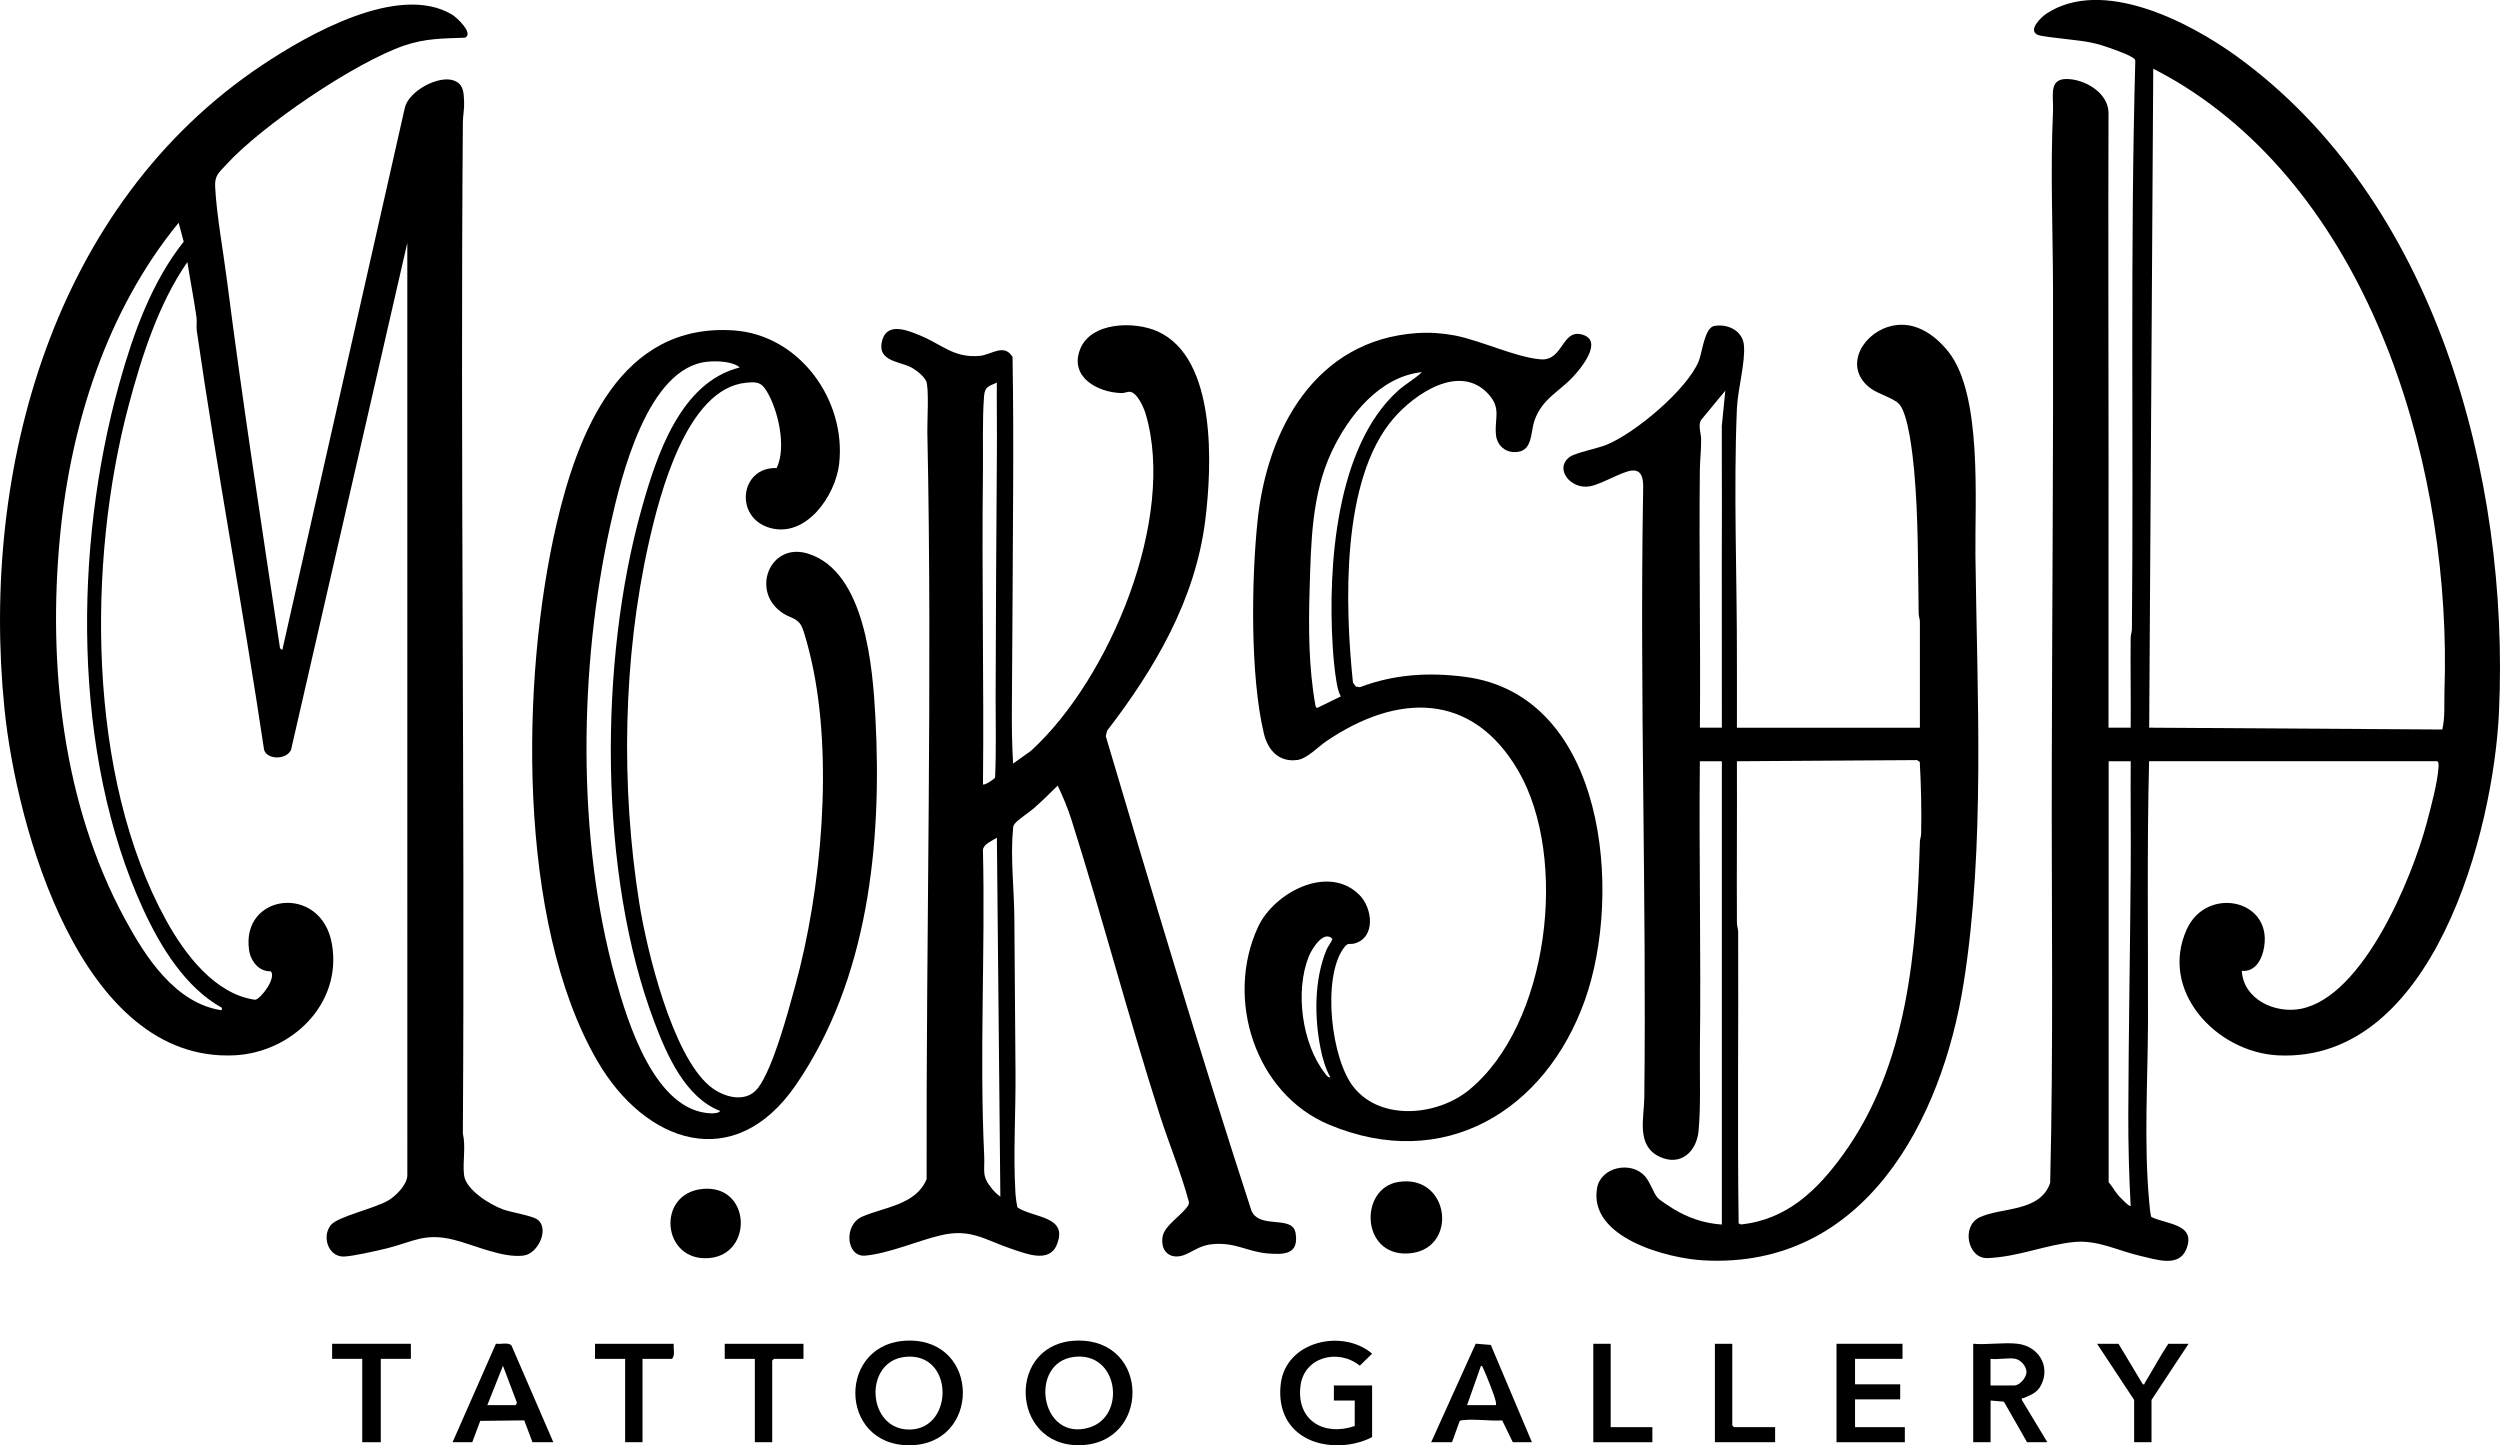
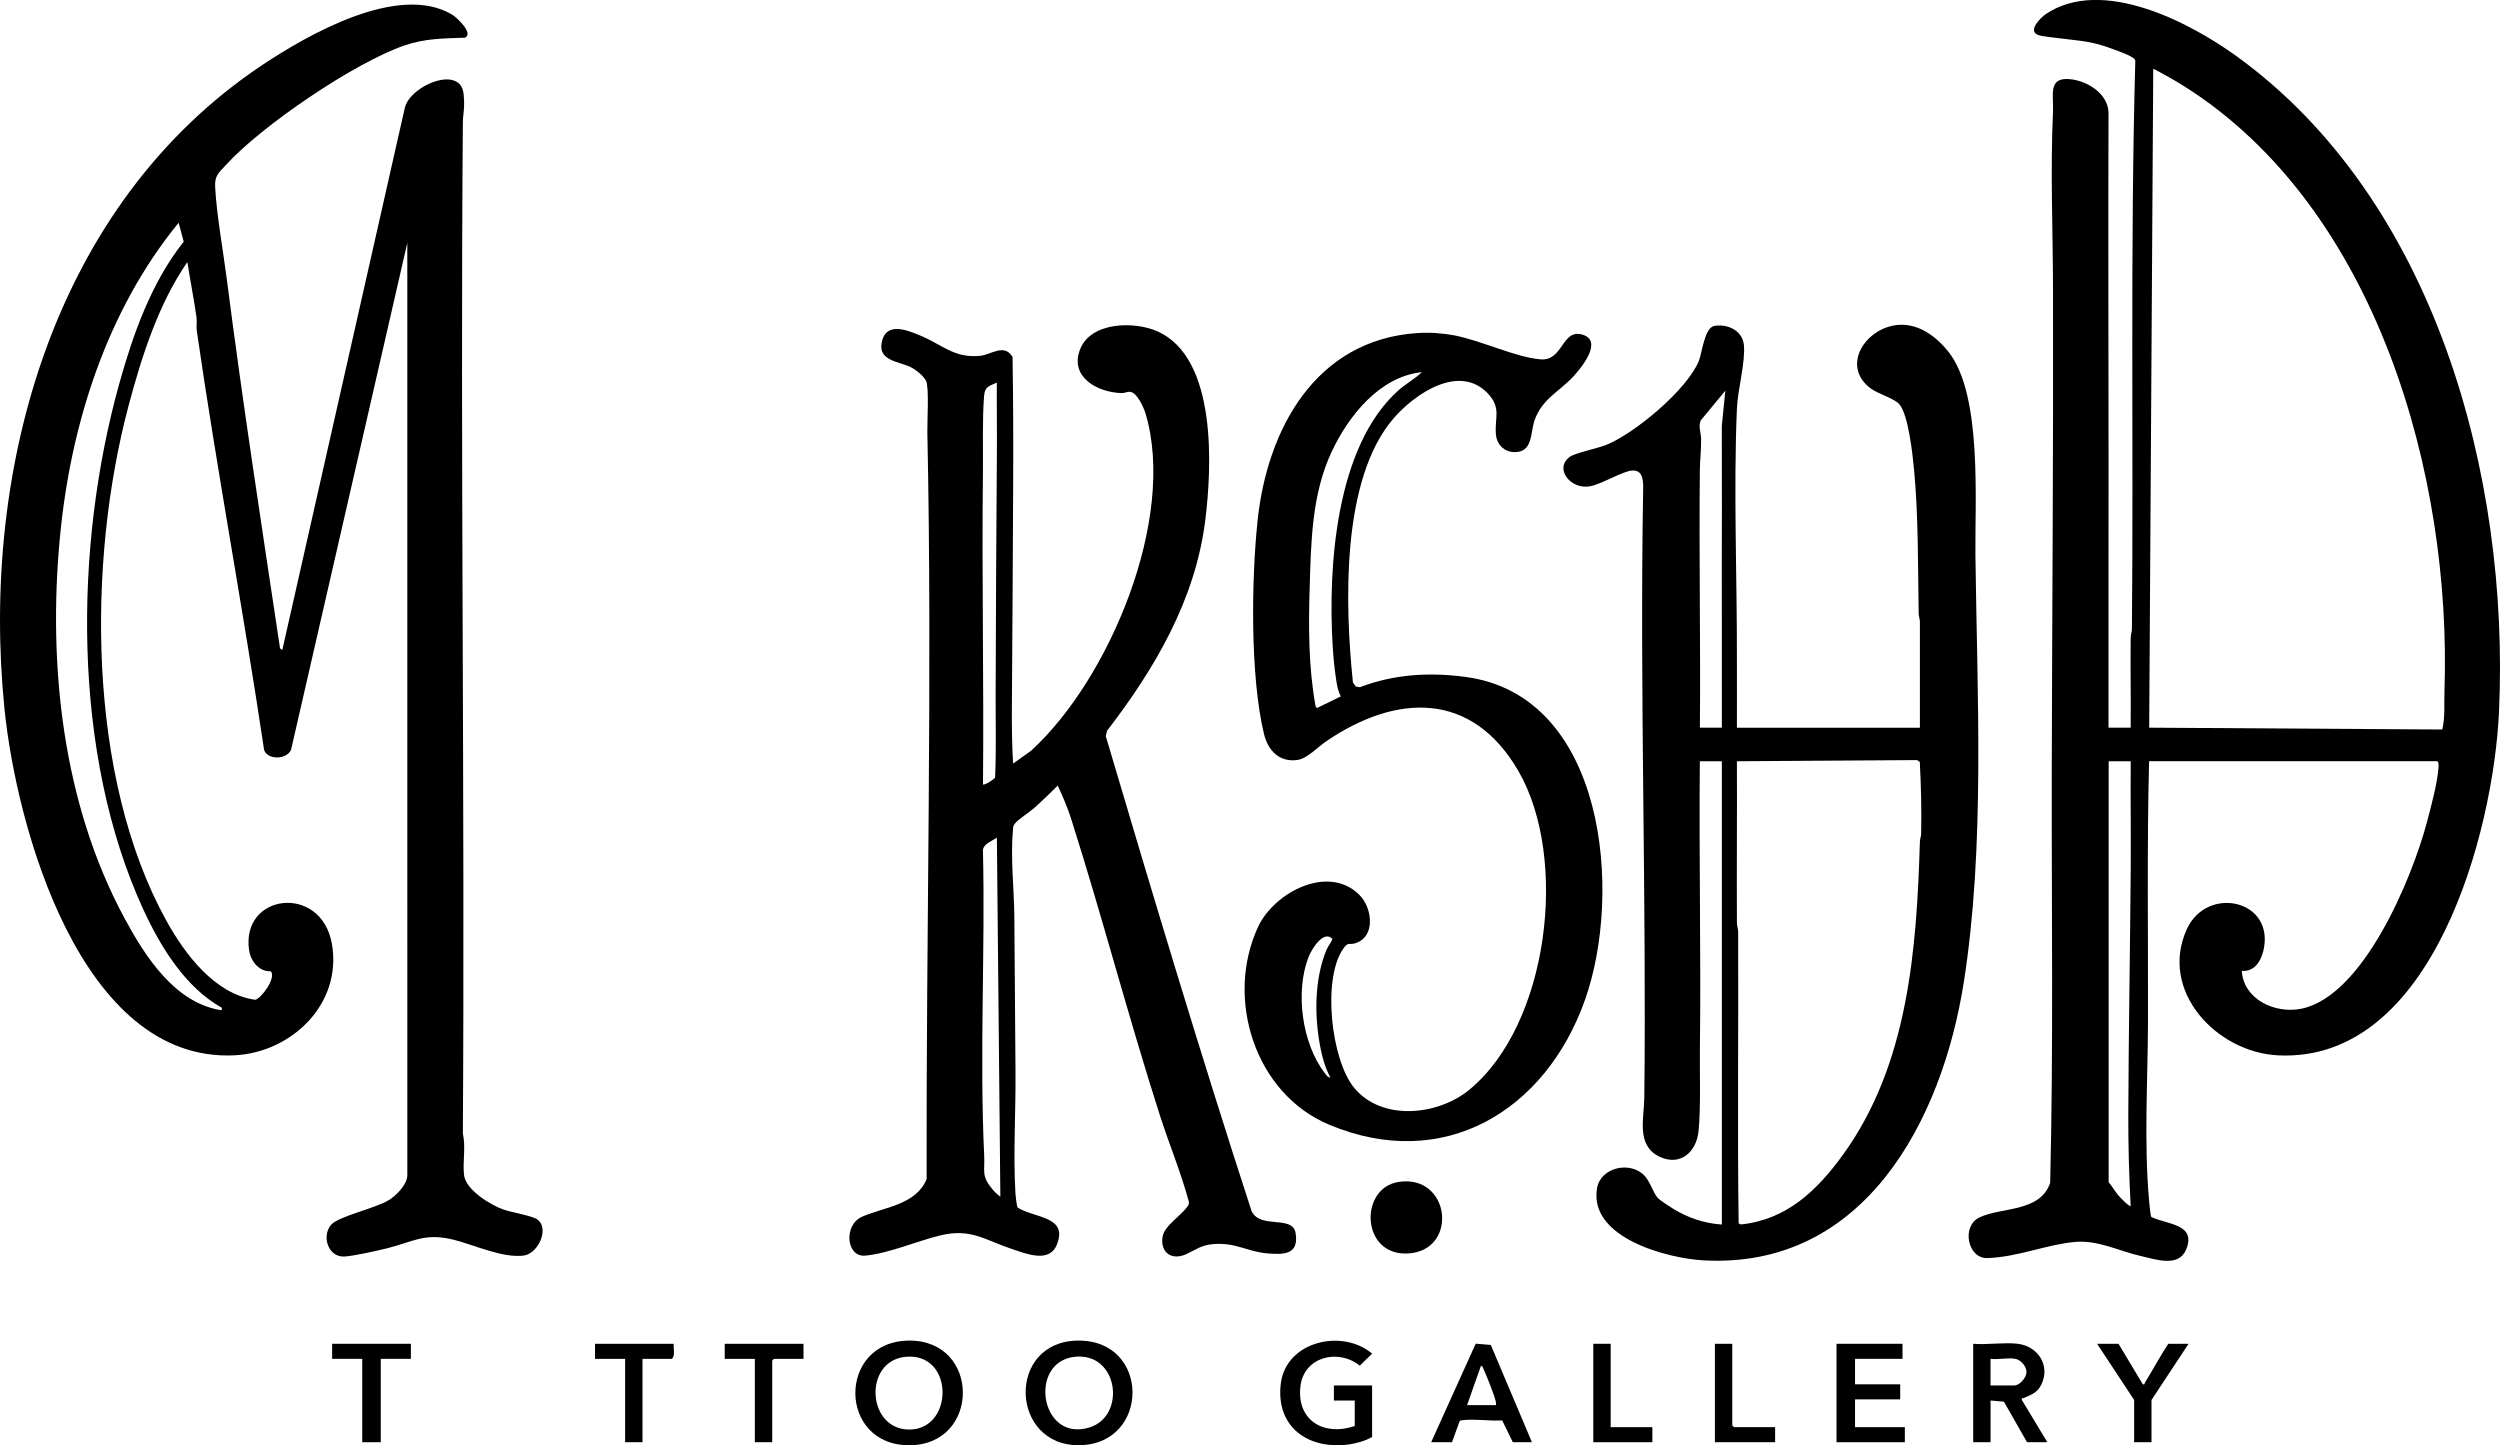
<svg xmlns="http://www.w3.org/2000/svg" id="Ebene_1" version="1.1" viewBox="0 0 518.09 299.51">
  <path d="M84.43,50.24l-24.11,105.13c-.87,2.07-4.88,2.18-5.59.04-4.32-28.99-9.75-57.84-13.95-86.85-.13-.93.07-1.89-.06-2.82-.54-3.82-1.3-7.62-1.89-11.43-5.97,8.6-9.48,19.6-12.17,29.71-8.59,32.26-8.66,76.95,7.81,106.77,3.82,6.92,10.05,15.24,18.4,16.4,1.09-.1,4.45-4.45,3.26-5.9-2.46.1-4.18-2.11-4.51-4.37-1.73-11.82,14.98-13.81,17.16-1.32s-8.4,22.54-20.22,23.1c-31.83,1.51-45.18-47.39-47.64-71.88C-4.09,97.02,11.12,42.33,54.3,13.51c9.48-6.33,28.22-17.06,39.33-10.52,1.01.59,4.61,3.95,2.74,4.82-4.52.17-8.22.13-12.55,1.61-10.32,3.54-29.59,16.62-36.96,24.72-1.56,1.72-2.41,2.22-2.27,4.68.32,5.89,1.66,13.16,2.43,19.17,3.27,25.51,7.2,50.92,11.01,76.35l.47.37,25.37-112.27c.7-3.52,7.01-6.93,10.2-5.75,2,.74,2.03,2.46,2.11,4.36.07,1.54-.25,2.92-.26,4.32-.55,69.84.44,139.7,0,209.54.65,2.76-.08,5.91.25,8.63.36,3.03,5.38,6.11,8.04,7.08,1.74.63,5.92,1.29,7.07,2.05,2.68,1.75.33,7.12-2.77,7.53-4.33.56-10.28-2.22-14.45-3.27-6.08-1.53-8.48.43-13.92,1.78-1.95.48-7.08,1.64-8.87,1.69-3.22.1-4.66-4.14-2.7-6.54,1.46-1.79,9.33-3.46,12.08-5.2,1.52-.96,3.76-3.22,3.76-5.12V50.24ZM46.03,208.88c-7.59-4.21-12.72-12.59-16.29-20.32-14.86-32.26-14.44-75.32-5.01-109.1,2.87-10.29,6.66-20.96,13.34-29.38l-1.05-3.92c-14.91,18.22-22.39,41.84-24.6,65.16-2.52,26.66.58,55.26,13.4,79,4.28,7.93,10.44,17.57,20.08,19.04l.12-.48Z" />
  <path d="M441.55,150.8c.06-6.2-.07-12.41,0-18.61,0-.63.26-1.21.26-1.9.36-39.2-.38-78.45.7-117.61-.02-.37-.21-.52-.49-.71-1.14-.8-5.05-2.15-6.52-2.6-3.02-.91-5.2-.98-8.22-1.38-1.1-.15-4.2-.43-4.99-.77-2.14-.92.71-3.67,1.77-4.37,11.59-7.65,29.59,1.68,39.41,8.78,41.2,29.78,56.65,87.08,54.41,135.93-1.13,24.69-13.63,72.66-45.73,71.15-12.81-.6-24.79-13.36-18.96-26.15,4.21-9.23,18.45-6.06,15.84,4.56-.54,2.19-1.93,4.32-4.45,4.07.35,5.95,6.93,8.94,12.3,7.86,12.92-2.61,22.99-27.12,26.03-38.53.87-3.28,2.21-8.19,2.44-11.49.02-.31.08-1.28-.34-1.28h-59.64c-.46,18-.18,36.09-.23,54.13-.04,12.24-.86,24.7.23,36.95.06.64.27,3.17.47,3.37,3.22,1.58,9.39,1.41,7.22,6.72-1.55,3.78-6.24,2.08-9.33,1.39-4.73-1.06-8.89-3.38-13.81-2.93-5.84.54-11.71,3.11-18.04,3.34-4.11.15-5.47-6.59-1.68-8.42,4.53-2.19,12.57-1.01,14.67-7.17.69-28.39.27-56.91.33-85.35.07-33.21.35-66.55.26-99.84-.03-12.29-.57-24.64,0-36.94.15-3.34-1.13-7.13,3.68-6.58,3.48.39,7.65,2.97,7.82,6.82-.08,24.09,0,48.18.01,72.23.01,18.44-.03,36.89-.01,55.33h4.56ZM445.39,150.8l60.74.38c.61-2.55.36-5.31.45-7.95,1.54-44.81-14.07-100.07-53.77-125.25-2.13-1.35-4.35-2.58-6.58-3.74l-.84,136.57ZM441.55,157.76h-4.56v87.24c.75.86,1.29,1.9,2.04,2.76.24.28,2.27,2.43,2.52,2.16-.34-6.37-.51-12.7-.49-19.09.06-16.9.38-33.96.5-50.86.05-7.4-.06-14.81,0-22.21Z" />
  <path d="M209.95,158.24l3.71-2.65c16.26-14.81,30.18-48.16,23.76-69.82-.39-1.31-1.8-4.55-3.34-4.58-.49-.01-1.05.29-1.69.27-4.92-.14-10.8-3.3-8.56-9.06s11.31-5.85,16.05-3.73c12.36,5.54,11.29,28.07,9.88,39.26-2.07,16.42-10.45,30.65-20.33,43.5l-.27,1.14c9.75,32.91,19.6,65.81,30.22,98.44,1.88,3.8,8.5.69,9.12,4.56.71,4.43-2.41,4.47-5.86,4.18-4.16-.35-6.59-2.34-11.29-1.92-2.46.21-3.59,1.21-5.58,2.1-2.95,1.33-5.37-.35-4.84-3.64.39-2.42,4.2-4.52,5.39-6.63l.08-.52c-1.64-6.12-4.09-11.97-6.03-18-6.51-20.3-11.9-41.01-18.35-61.33-.75-2.37-1.77-4.76-2.82-7.01-1.6,1.59-3.23,3.18-4.92,4.68-.97.86-3.34,2.37-3.98,3.22-.35.46-.31.54-.36,1.08-.57,5.83.22,12.38.27,18.24.08,10.72.15,21.47.24,32.16.07,8.15-.49,16.94-.02,24.98.03.58.27,2.87.49,3.11,3.44,2.19,10.63,1.74,8.04,7.8-1.59,3.72-6.37,1.72-9.19.79-5.69-1.88-8.51-4.38-14.94-2.83-4.84,1.17-10.56,3.71-15.51,4.18-3.95.38-4.58-6.37-.63-8.08,4.61-2,11.15-2.43,13.34-7.78-.12-51.59,1.23-103.27.15-154.87-.04-2.06.39-9.23-.26-10.54-.54-1.08-2.09-2.29-3.16-2.84-2.34-1.19-6.71-1.26-6.06-5,.79-4.54,5.2-2.73,8.05-1.55,4.44,1.84,7.01,4.73,12.36,4.19,2.34-.23,4.98-2.64,6.73.23.15,9.24.17,18.5.12,27.74-.08,14.93-.14,29.95-.26,44.86-.03,3.9.02,7.77.25,11.65ZM206.59,79.28c-1.61.76-2.48.77-2.65,2.75-.39,4.74-.18,10.94-.24,15.84-.26,21.56.22,43.14.01,64.69.24.26,2.33-1.04,2.51-1.44.25-5.53.1-11.13.11-16.69.05-16.79.13-33.87.26-50.62.04-4.84-.05-9.69-.01-14.53ZM207.31,248l-.72-74.4c-.93.64-2.73,1.26-2.89,2.51.5,21.07-.74,42.35.26,63.36.16,3.33-.64,4.16,1.68,6.96.46.56,1.09,1.14,1.67,1.57Z" />
  <path d="M356.83,253.76v-96h-4.56c-.2,19.88.26,39.77.01,59.65-.06,5.17.21,12.05-.28,17-.43,4.35-3.8,7.35-8.11,5.29-4.85-2.32-3.18-7.95-3.13-12.21.47-41.8-.96-83.64-.25-125.29.03-1.87.3-4.88-2.27-4.69-2.03.15-6.26,2.81-8.75,3.27-3.99.73-7.48-3.66-4.18-6.1,1.11-.82,5.84-1.78,7.59-2.49,5.94-2.42,16.68-11.4,19.14-17.34.71-1.72,1.18-6.97,3.25-7.31,2.75-.46,5.8.95,6.11,3.95.35,3.5-1.28,9.19-1.45,13.19-.72,16.99.04,35.03,0,52.08-.01,4.68.03,9.37,0,14.05h37.92v-21.97c0-.57-.24-1.09-.25-1.66-.17-9.83-.04-19.98-.95-29.77-.28-3.01-1.18-11.62-3.11-13.69-1.11-1.19-4.21-2.04-5.75-3.13-5.71-4.06-2.35-10.98,3.45-12.84,5.06-1.62,9.55,1.37,12.57,5.21,7.02,8.92,5.41,31.04,5.55,42.21.35,28.65,2.04,60.3-2.43,88.51-4.51,28.51-20.57,59.29-53.84,57.52-7.58-.4-23.88-4.68-22.15-14.94.74-4.41,6.99-5.73,9.89-2.56,1.11,1.21,1.8,3.54,2.67,4.53.43.49,2.56,1.86,3.24,2.28,3.1,1.89,6.4,3.01,10.06,3.26ZM356.83,150.8c.03-15.24-.05-30.49.01-45.73.02-5.54-.05-11.19-.02-16.8l.73-7.31-5.05,6.11c-.62,1.07,0,2.67.03,3.84.05,2.22-.24,4.37-.26,6.48-.19,17.8.17,35.61.01,53.41h4.56ZM359.95,157.76c.05,11.16-.06,22.33,0,33.49,0,.62.26,1.21.26,1.9.09,20.12-.18,40.28.1,60.38l.47.22c9.52-.99,15.8-7.07,21.12-14.41,13.55-18.68,15.29-42.46,15.97-64.91.02-.57.25-1.09.26-1.66.11-4.96-.02-9.92-.28-14.86l-.57-.39-37.32.24Z" />
-   <path d="M160.95,97c2.08-4.28.33-12.04-2.08-15.96-1.15-1.86-1.99-1.93-4.21-1.73-12.39,1.14-18,23.34-20.23,33.28-5.34,23.83-5.79,50.41-1.95,74.53,1.57,9.89,6.83,31.49,14.6,37.96,2.74,2.29,7.49,3.68,10,.39,3.17-4.16,6.22-15.73,7.7-21.1,5.49-19.93,7.96-47.34,3.36-67.54-.35-1.55-1.44-6.07-2.12-7.24-.87-1.48-2.34-1.61-3.6-2.4-7.06-4.4-2.96-14.95,5.02-12.46,11.9,3.7,13.42,23.54,13.98,34.02,1.39,25.99-1.46,54.26-16.52,76.14-12.74,18.51-31.22,12.06-41.13-5.05-16.7-28.83-15.83-79.32-8.48-111.04,4.41-19.05,13.25-41.9,36.73-40.33,13.62.91,23.38,14.4,21.88,27.66-.74,6.53-6.81,15.4-14.33,13.27s-6.2-12.71,1.4-12.4ZM153.31,76.16c-1.48-1.29-4.68-1.38-6.61-1.21-12.49,1.1-17.98,23.82-20.2,33.8-6.51,29.33-7.04,64.84,1.01,93.88,2.57,9.26,8.2,27.75,19.92,28.1.41.01,1.63-.05,1.8-.5-7.22-2.8-11.04-11.6-13.62-18.42-11.63-30.75-11.49-74.93-2.63-106.43,3.08-10.94,7.99-26.15,20.33-29.23Z" />
  <path d="M293.66,69.03c2.61-.18,5.21,0,7.77.48,5.46,1.05,12.68,4.54,17.84,4.96,4.67.38,4.38-6.26,8.53-5.16,4.63,1.22-.14,6.99-1.8,8.77-2.92,3.13-6.43,4.58-7.99,9.05-.9,2.58-.29,6.68-4.26,6.56-2-.06-3.5-1.5-3.72-3.49-.39-3.49,1.22-5.56-1.68-8.64-5.93-6.29-15.16.05-19.56,5.15-10.96,12.71-10.05,38.96-8.41,54.74l.61.83.83.13c7.09-2.69,14.31-3.13,21.82-2.14,29.19,3.83,32.68,44.88,24.81,66.99-8.15,22.93-29.24,35.8-53.04,25.8-15.37-6.45-21.58-26.15-14.69-40.98,3.31-7.13,14.57-13.09,21.01-6.61,2.71,2.72,3.43,8.81-1.03,10.05-1.09.3-1.3-.38-2.3,1.04-4.42,6.21-2.58,23.04,2.24,28.88,5.72,6.94,17.28,5.74,23.76.47,16.6-13.52,20.74-48.12,10.25-66.16-9.63-16.56-25.21-16.06-39.81-6.13-1.68,1.15-3.98,3.6-5.97,3.87-3.82.52-6.13-2.02-6.95-5.49-2.85-11.93-2.59-31.77-1.31-44.05,1.98-19.04,12.04-37.51,33.07-38.93ZM294.67,77.12c-8.76.92-15.18,9.03-18.69,16.47-4.17,8.86-4.29,18.89-4.58,28.54-.24,7.93-.21,16.11,1.19,23.99.05.28.11.44.36.6l4.91-2.4c-.57-1.09-.73-2.07-.93-3.27-.36-2.18-.62-4.95-.75-7.17-1-16.27.61-41.28,13.55-52.92,1.55-1.4,3.43-2.39,4.93-3.83ZM275.71,223.28c-1.03-1.84-1.63-3.93-2.04-6-1.3-6.46-1.33-14.24,1.21-20.4.33-.81.94-1.47,1.25-2.29-1.79-1.97-4.29,2.07-4.92,3.66-2.85,7.18-1.41,18.02,3.34,24.14.29.37.6.94,1.16.88Z" />
  <path d="M223.34,277.82c15.13-.21,15.03,21.48.37,21.68-14.46.2-15.16-21.48-.37-21.68ZM222.62,281.19c-9.54,1.12-7.08,17.74,3.13,14.64,7.72-2.34,6.07-15.73-3.13-14.64Z" />
  <path d="M188.3,277.82c14.97-.19,14.96,21.67.13,21.69s-14.92-21.5-.13-21.69ZM187.58,281.19c-8.76.92-7.93,15.36,1.12,15.06s8.99-16.12-1.12-15.06Z" />
  <path d="M280.75,295.52v-5.28h-4.32v-3.12h7.92v10.68c-1.36.78-3.36,1.36-4.92,1.56-8.36,1.07-15.06-3.64-14.01-12.57,1.04-8.85,12.75-11.51,18.93-6.27l-2.55,2.5c-4.46-3.61-11.58-1.86-12.3,4.25-.84,7.12,4.9,10.44,11.25,8.25Z" />
  <path d="M418.15,278.48c4.21.5,6.82,4.52,4.88,8.48-.85,1.72-2.1,2.08-3.7,2.78-.23.1-.42-.14-.33.38l5.28,8.76h-4.2l-4.8-8.4-2.76-.24v8.64h-3.6v-20.4c2.92.25,6.38-.34,9.24,0ZM417.67,281.6c-1.4-.29-3.65.21-5.16,0v5.52h4.92c1.11,0,2.51-1.6,2.53-2.77s-1.14-2.51-2.29-2.75Z" />
  <path d="M289.81,244.94c10.84-1.7,12.55,14.36,1.85,14.83-9.62.42-10.01-13.54-1.85-14.83Z" />
  <path d="M317.47,298.88h-3.96l-2.2-4.52c-2.54.17-5.67-.36-8.13-.05-.26.03-.53-.01-.71.25l-1.56,4.32h-4.32l9.23-20.42,3.13.26,8.52,20.16ZM310.03,291.2c.02-.27,0-.52-.06-.78-.31-1.42-1.91-5.34-2.57-6.79-.11-.24-.16-.56-.49-.59l-2.88,8.16h6Z" />
-   <path d="M114.67,298.88h-4.32l-1.71-4.53-9.12.11-1.65,4.42h-4.08l8.99-20.42c.93.18,2.62-.37,3.23.4l8.66,20.02ZM100.99,291.2h5.88l.26-.49-2.9-7.67-3.24,8.16Z" />
  <polygon points="394.27 278.48 394.27 281.6 384.43 281.6 384.43 286.88 393.79 286.88 393.79 290 384.43 290 384.43 295.76 394.75 295.76 394.75 298.88 380.59 298.88 380.59 278.48 394.27 278.48" />
-   <path d="M145.58,246.39c10.05-.98,10.62,13.56,1.37,14.33-9.78.81-11.03-13.39-1.37-14.33Z" />
  <path d="M439.03,278.48l5.04,8.4c.48.09.3-.12.42-.31,1.65-2.68,3.12-5.47,4.86-8.09h4.2l-7.68,11.64v8.76h-3.6v-8.76l-7.68-11.64h4.44Z" />
  <polygon points="85.15 278.48 85.15 281.6 78.91 281.6 78.91 298.88 75.07 298.88 75.07 281.6 68.83 281.6 68.83 278.48 85.15 278.48" />
  <polygon points="166.51 278.48 166.51 281.6 160.39 281.6 160.03 281.96 160.03 298.88 156.43 298.88 156.43 281.6 150.19 281.6 150.19 278.48 166.51 278.48" />
  <path d="M139.63,278.48c-.14,1,.36,2.36-.36,3.12h-6.12v17.28h-3.6v-17.28h-6.24v-3.12h16.32Z" />
  <polygon points="358.99 278.48 358.99 295.4 359.35 295.76 367.87 295.76 367.87 298.88 355.39 298.88 355.39 278.48 358.99 278.48" />
  <polygon points="333.79 278.48 333.79 295.76 342.43 295.76 342.43 298.88 330.19 298.88 330.19 278.48 333.79 278.48" />
</svg>